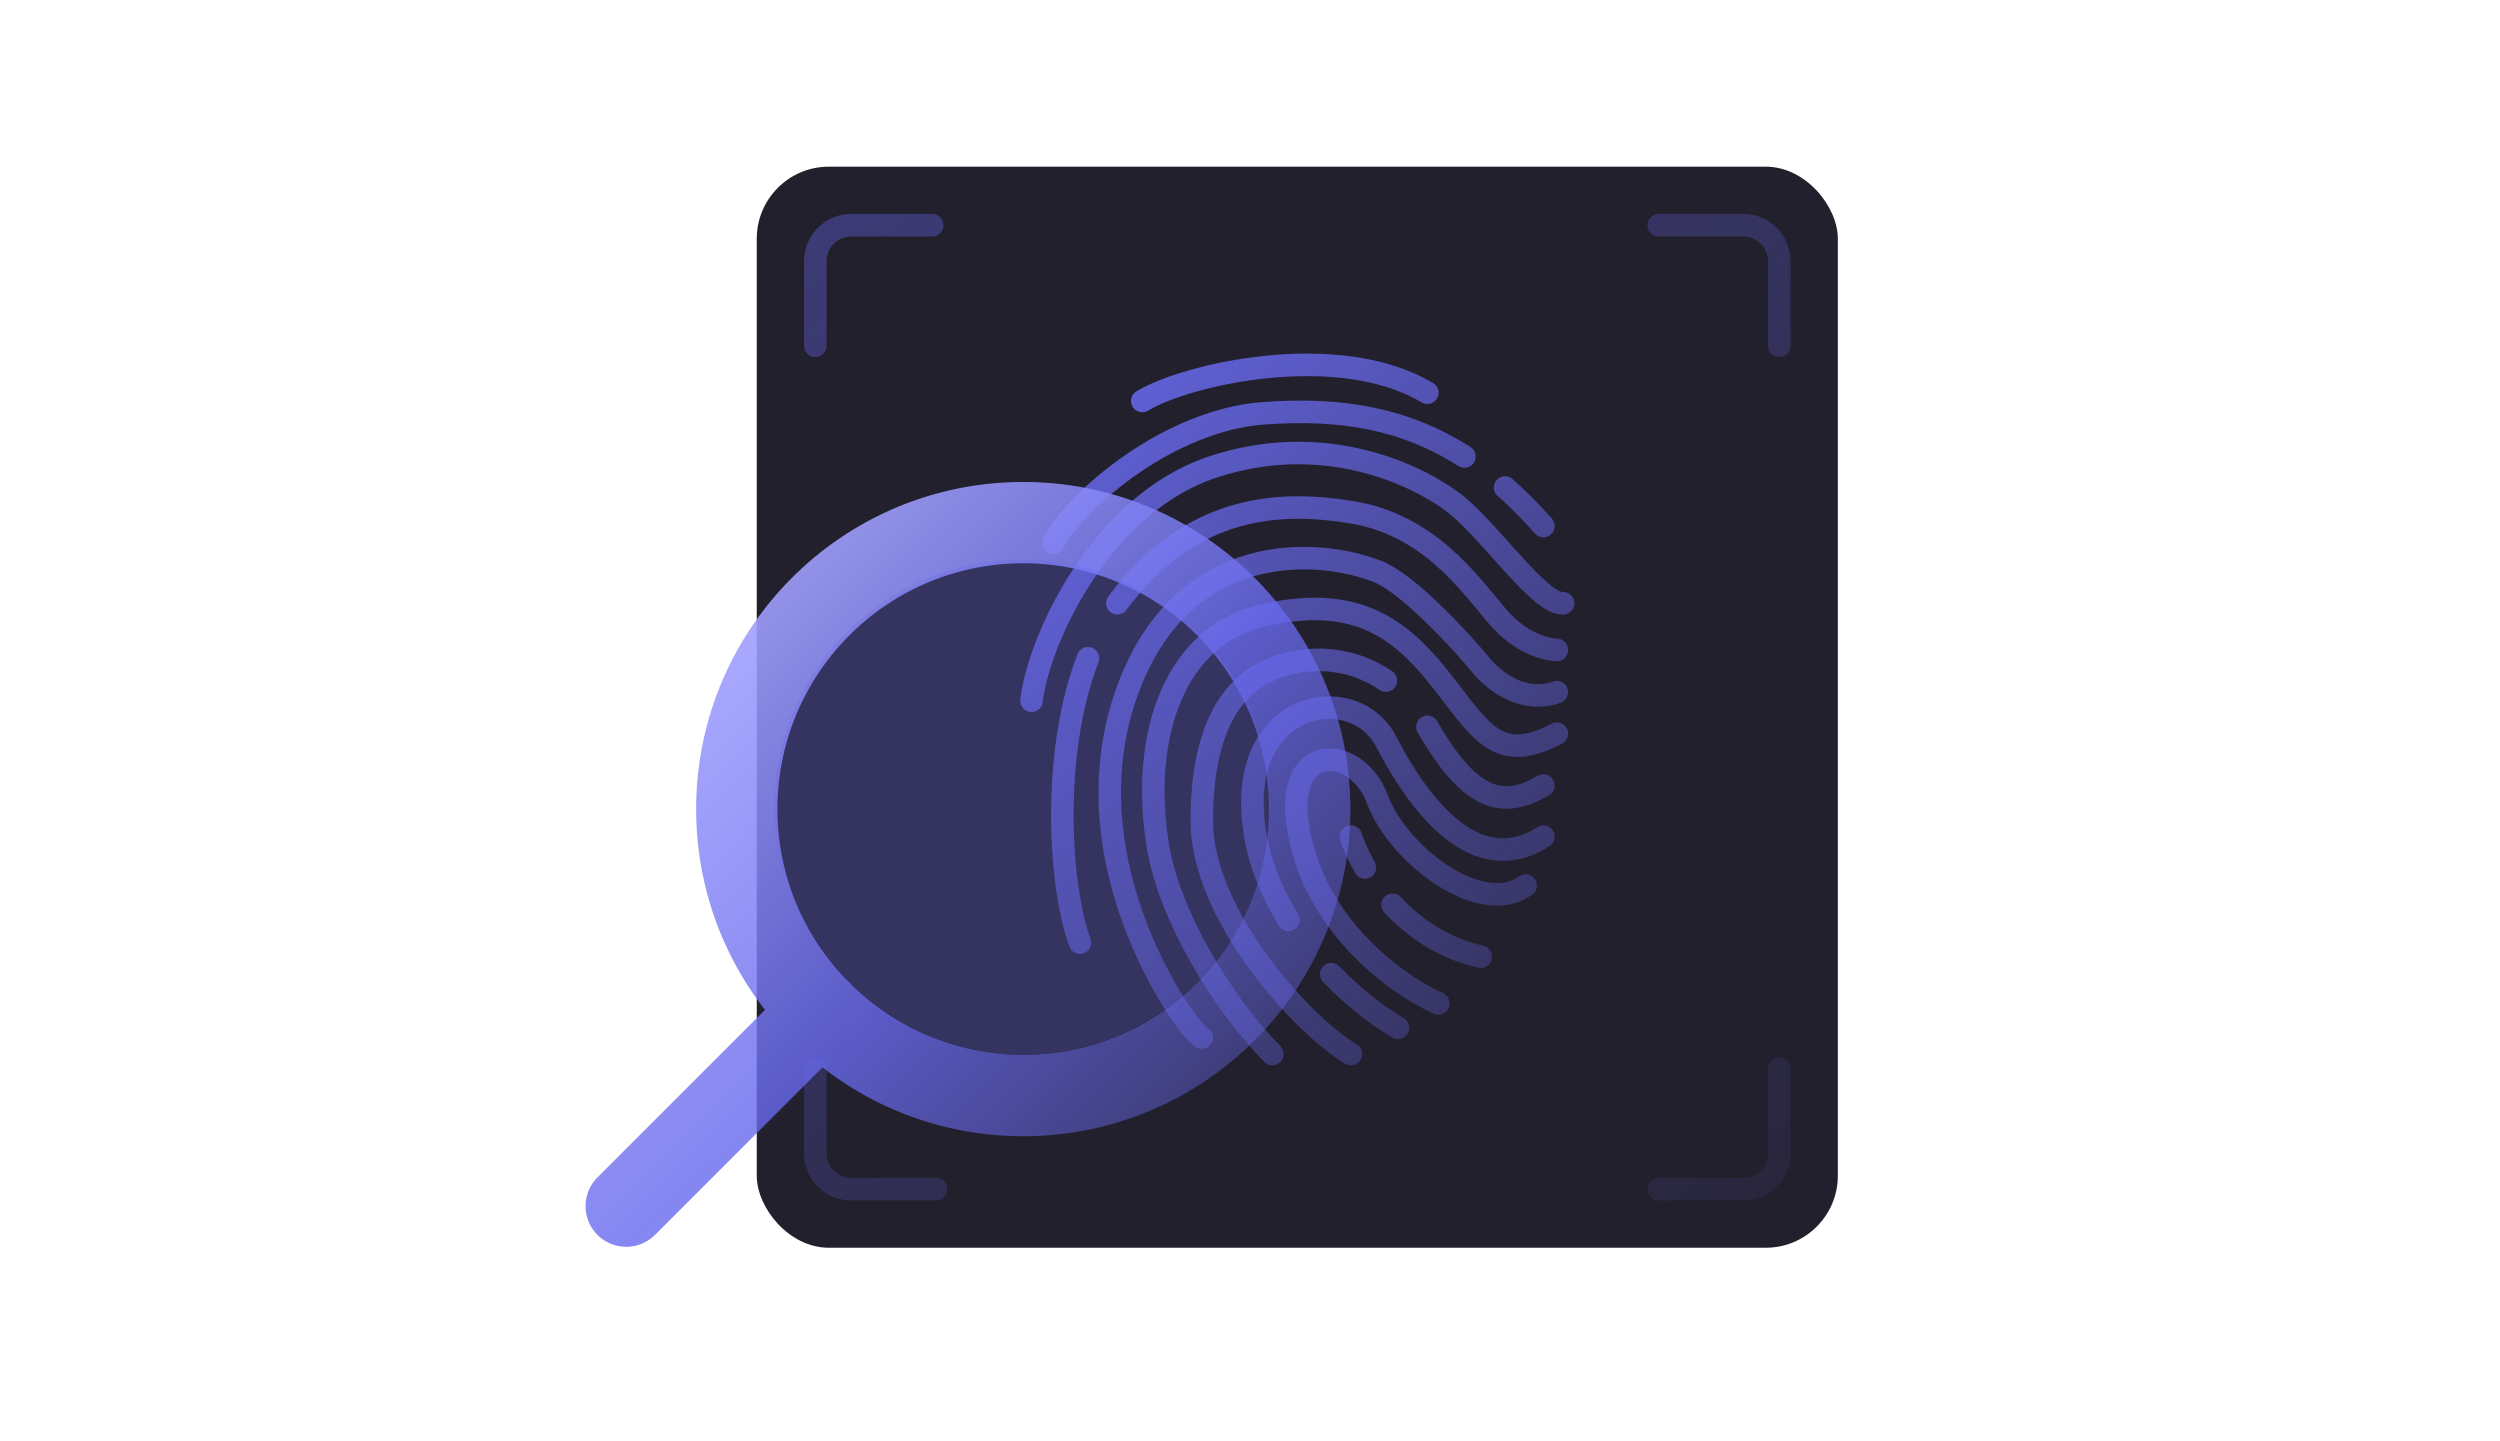
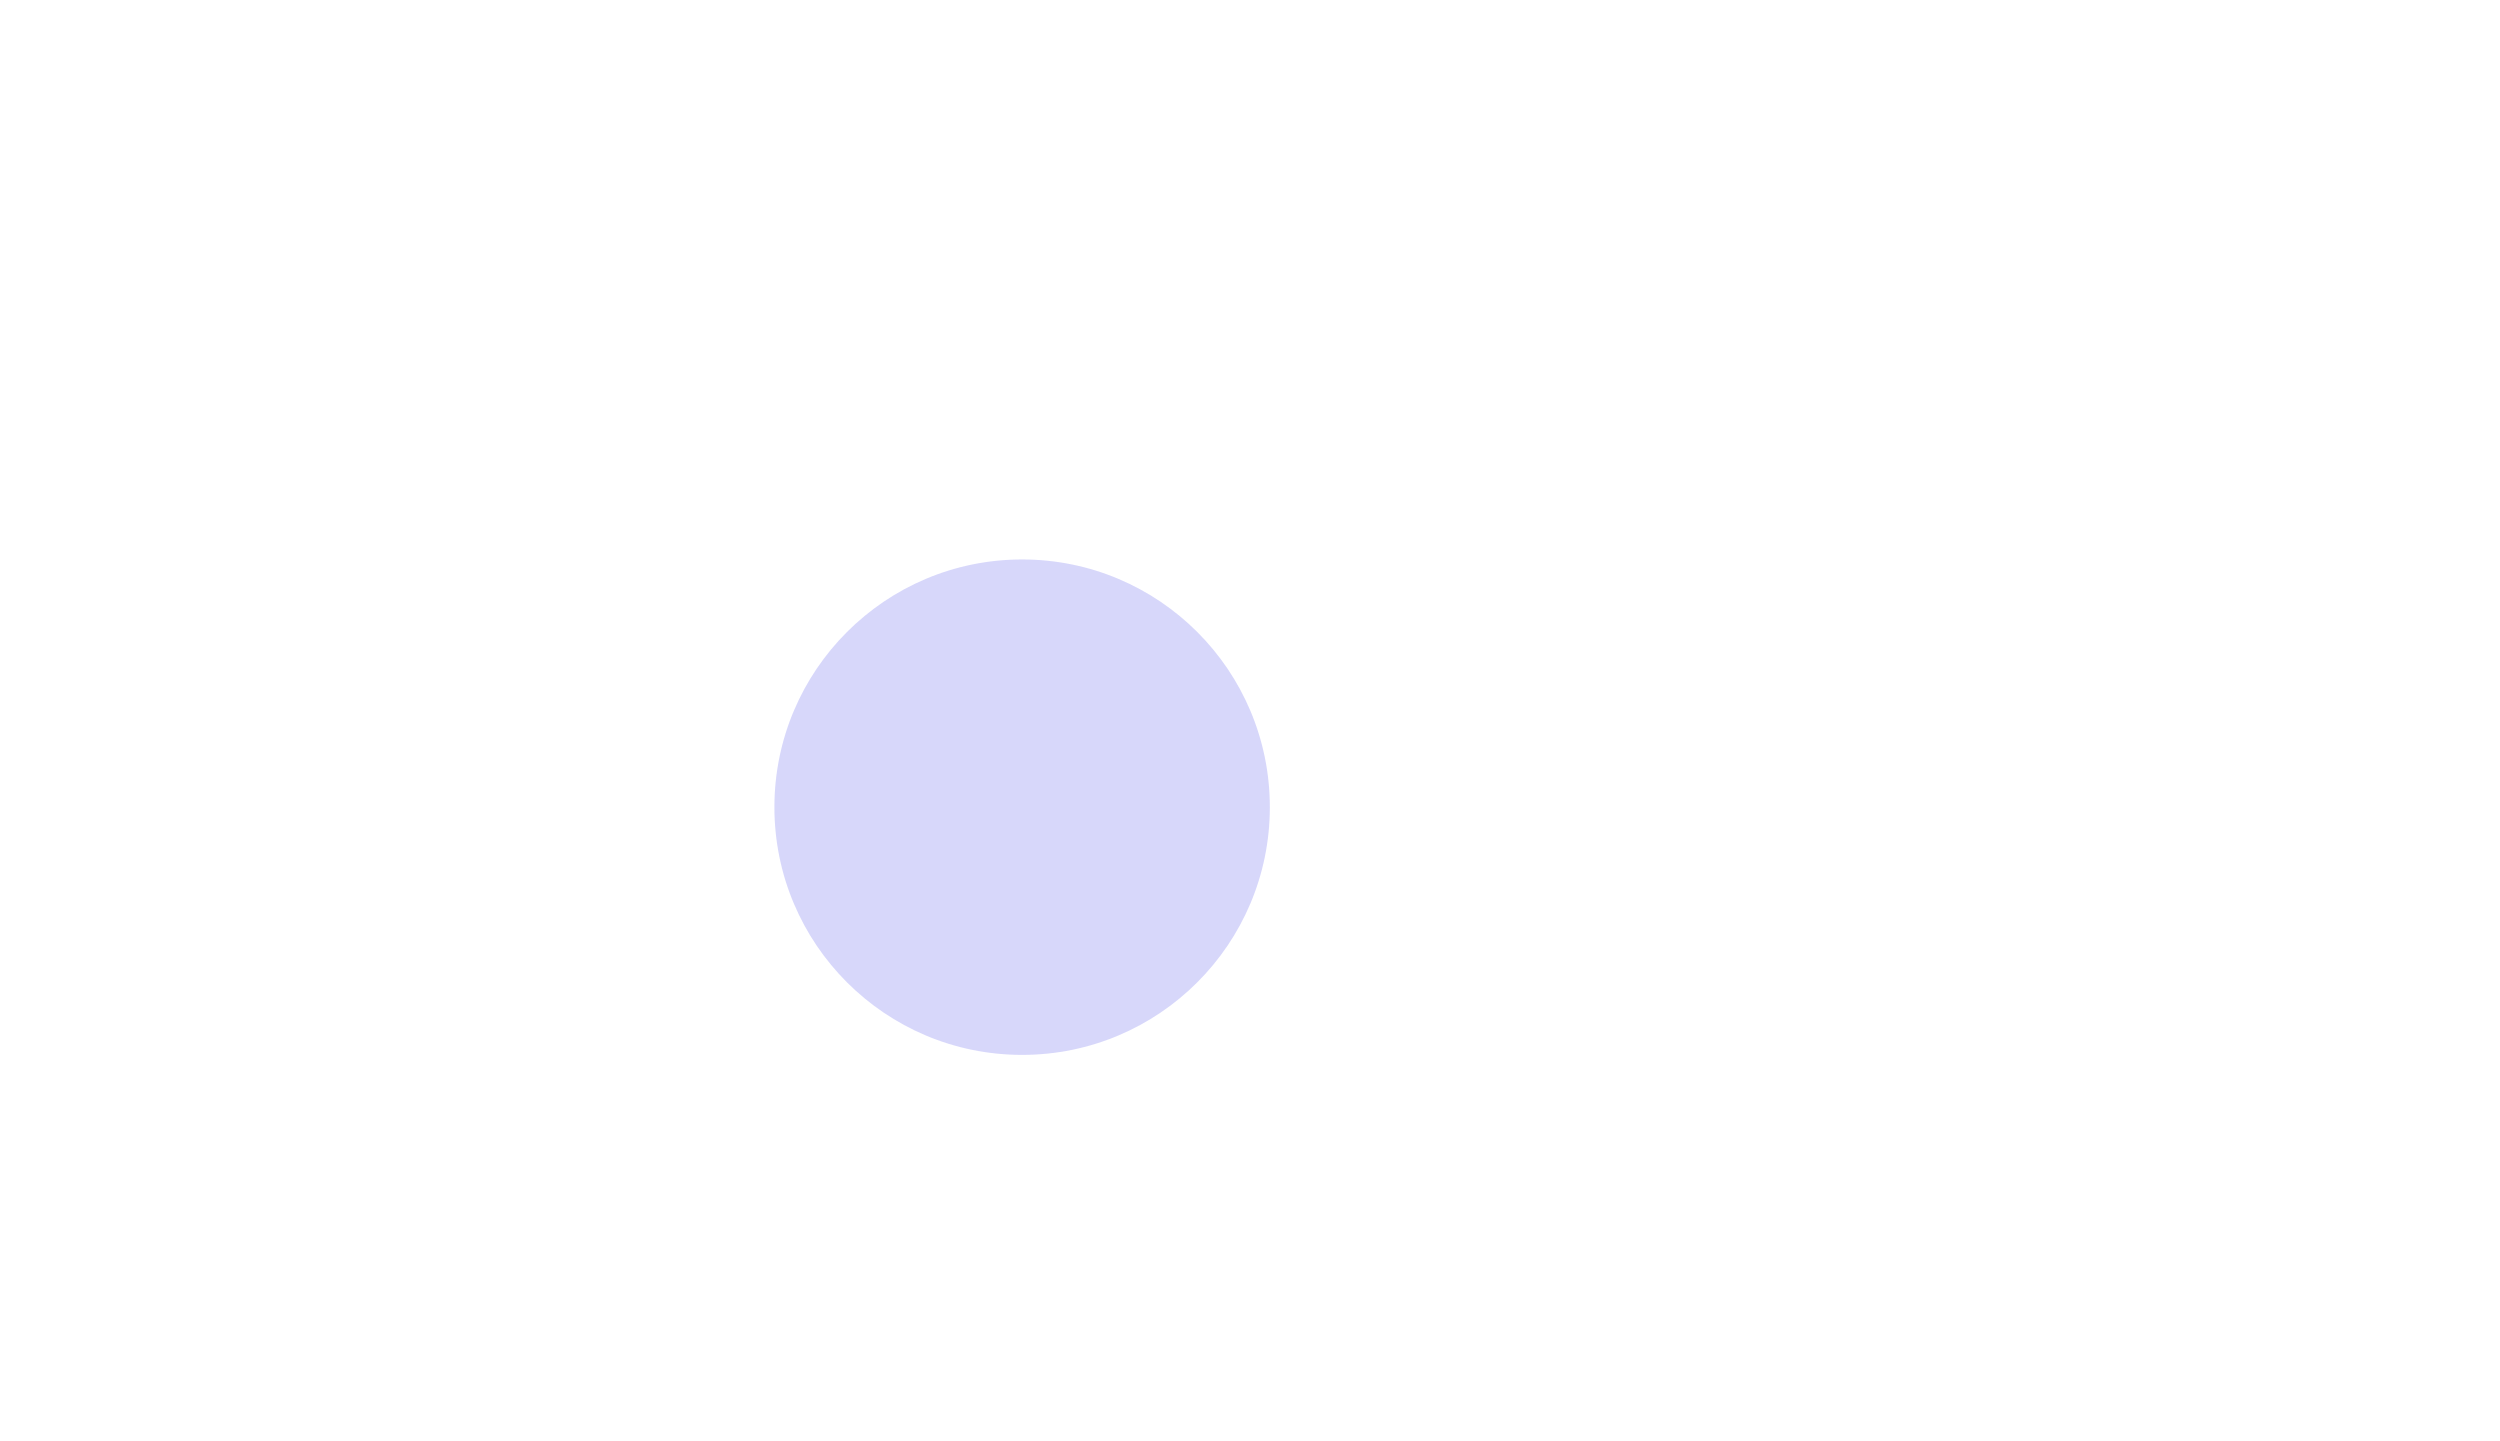
<svg xmlns="http://www.w3.org/2000/svg" width="555" height="320" fill="none" viewBox="0 0 555 320">
  <g clip-path="url(#clip0_1_26366)">
    <g filter="url(#filter0_d_1_26366)">
-       <rect width="240" height="240" x="158" y="32" fill="#23202E" rx="16" />
-       <path stroke="url(#paint0_linear_1_26366)" stroke-linecap="round" stroke-width="5" d="M289.911 180.74c.592 1.85 1.622 4.237 3.118 6.832m25.699 19.816c-8.431-1.904-14.891-6.482-19.581-11.525m10.141 21.891c-9.275-4.113-28.521-17.965-31.303-40.47-2.197-17.766 13.317-16.903 17.838-4.75 4.521 12.152 22.905 26.249 32.842 19.062m-28.321 31.586c-3.969-2.315-9.476-6.396-14.821-11.912m47.118-30.53c-13.515 8.687-25.756-3.456-34.974-21.222-6.678-12.869-30.415-9.674-29.62 14.805.302 9.304 3.533 17.714 7.995 24.9M289.911 229c-10.6-6.251-33.114-30.828-33.114-51.716 0-26.655 11.25-32.612 18.13-34.662 6.792-2.024 15.352-1.605 22.74 3.47m9.218 10.265c9.938 17.273 17.208 17.966 25.756 13.03M272.469 229c-11.063-11.246-23.047-30.828-25.505-46.699-3.781-24.409 3.975-46.226 23.354-50.667 19.379-4.442 29.529 1.727 38.97 13.572 9.44 11.844 12.916 19.697 26.333 12.677m-78.824 67.454c-1.987 0-31.384-38.96-15.979-78.442 12.324-31.586 41.093-30.457 55.005-25.028 7.016 2.737 19.428 16.482 22.905 20.755 3.476 4.273 9.937 8.506 16.893 6.038m-105.865 55.617c-4.527-12.262-6.499-41.55 1.764-63.139m6.533-12.221c16.474-22.238 36.456-22.701 51.858-20.233 16.974 2.719 25.923 15.3 32.339 22.95 6.415 7.649 13.371 7.649 13.371 7.649M219 150.558c1.491-13.161 15.213-43.597 40.256-51.888 25.043-8.292 45.684 2.013 53.468 7.935 7.784 5.923 19.107 22.707 24.276 22.312m-113.082-13.46c5.299-9.871 25.729-27.112 46.4-28.691 17.637-1.348 31.814 1.278 44.785 9.585m17.538 15.443c-2.821-3.192-5.651-6.045-8.515-8.581m-80.542-19.194c9.771-5.922 43.425-13.674 63.301-1.83" />
-       <path stroke="url(#paint1_linear_1_26366)" stroke-linecap="round" stroke-width="5" d="M358.25 45H377a8 8 0 0 1 8 8v18.75M196.945 45H179a8 8 0 0 0-8 8v18.75M197.75 259H179a8 8 0 0 1-8-8v-18.75m214 0V251a8 8 0 0 1-8 8h-18.75" opacity=".4" />
-     </g>
+       </g>
    <g filter="url(#filter1_bd_1_26366)">
-       <path fill="url(#paint2_linear_1_26366)" fill-rule="evenodd" d="M217.164 120.052c30.138 0 54.569 24.431 54.569 54.569 0 30.137-24.431 54.568-54.569 54.568-14.69 0-28.024-5.805-37.834-15.246a9.395 9.395 0 0 0-.701-.787 9.395 9.395 0 0 0-.787-.701c-9.441-9.809-15.246-23.144-15.246-37.834 0-30.138 24.431-54.569 54.568-54.569Zm-57.337 99.141c-9.578-12.304-15.283-27.772-15.283-44.572 0-40.108 32.513-72.621 72.62-72.621 40.108 0 72.621 32.513 72.621 72.621 0 40.107-32.513 72.62-72.621 72.62-16.8 0-32.268-5.705-44.572-15.283l-37.184 37.184a9.026 9.026 0 1 1-12.765-12.765l37.184-37.184Z" clip-rule="evenodd" opacity=".9" />
      <circle cx="216.911" cy="174.193" r="54.993" fill="#6869ED" fill-opacity=".33" opacity=".8" />
    </g>
  </g>
  <defs>
    <linearGradient id="paint0_linear_1_26366" x1="196.875" x2="336.765" y1="76" y2="229.215" gradientUnits="userSpaceOnUse">
      <stop stop-color="#6869ED" />
      <stop offset="1" stop-color="#6869ED" stop-opacity=".2" />
    </linearGradient>
    <linearGradient id="paint1_linear_1_26366" x1="130.875" x2="315.853" y1="45" y2="307.691" gradientUnits="userSpaceOnUse">
      <stop stop-color="#6869ED" />
      <stop offset="1" stop-color="#6869ED" stop-opacity=".2" />
    </linearGradient>
    <linearGradient id="paint2_linear_1_26366" x1="154.054" x2="280.947" y1="127.167" y2="255.621" gradientUnits="userSpaceOnUse">
      <stop stop-color="#A3A3FF" />
      <stop offset=".477" stop-color="#6869ED" stop-opacity=".9" />
      <stop offset="1" stop-color="#6869ED" stop-opacity=".25" />
    </linearGradient>
    <filter id="filter0_d_1_26366" width="320" height="320" x="128" y="-3" color-interpolation-filters="sRGB" filterUnits="userSpaceOnUse">
      <feFlood flood-opacity="0" result="BackgroundImageFix" />
      <feColorMatrix in="SourceAlpha" result="hardAlpha" type="matrix" values="0 0 0 0 0 0 0 0 0 0 0 0 0 0 0 0 0 0 127 0" />
      <feOffset dx="10" dy="5" />
      <feGaussianBlur stdDeviation="20" />
      <feColorMatrix type="matrix" values="0 0 0 0 0 0 0 0 0 0 0 0 0 0 0 0 0 0 0.4 0" />
      <feBlend in2="BackgroundImageFix" mode="normal" result="effect1_dropShadow_1_26366" />
      <feBlend in="SourceGraphic" in2="effect1_dropShadow_1_26366" mode="normal" result="shape" />
    </filter>
    <filter id="filter1_bd_1_26366" width="249.785" height="249.785" x="90" y="67" color-interpolation-filters="sRGB" filterUnits="userSpaceOnUse">
      <feFlood flood-opacity="0" result="BackgroundImageFix" />
      <feGaussianBlur in="BackgroundImageFix" stdDeviation="1" />
      <feComposite in2="SourceAlpha" operator="in" result="effect1_backgroundBlur_1_26366" />
      <feColorMatrix in="SourceAlpha" result="hardAlpha" type="matrix" values="0 0 0 0 0 0 0 0 0 0 0 0 0 0 0 0 0 0 127 0" />
      <feOffset dx="10" dy="5" />
      <feGaussianBlur stdDeviation="20" />
      <feColorMatrix type="matrix" values="0 0 0 0 0 0 0 0 0 0 0 0 0 0 0 0 0 0 0.4 0" />
      <feBlend in2="effect1_backgroundBlur_1_26366" mode="normal" result="effect2_dropShadow_1_26366" />
      <feBlend in="SourceGraphic" in2="effect2_dropShadow_1_26366" mode="normal" result="shape" />
    </filter>
    <clipPath id="clip0_1_26366">
      <path fill="#fff" d="M0 0h555v320H0z" />
    </clipPath>
  </defs>
</svg>